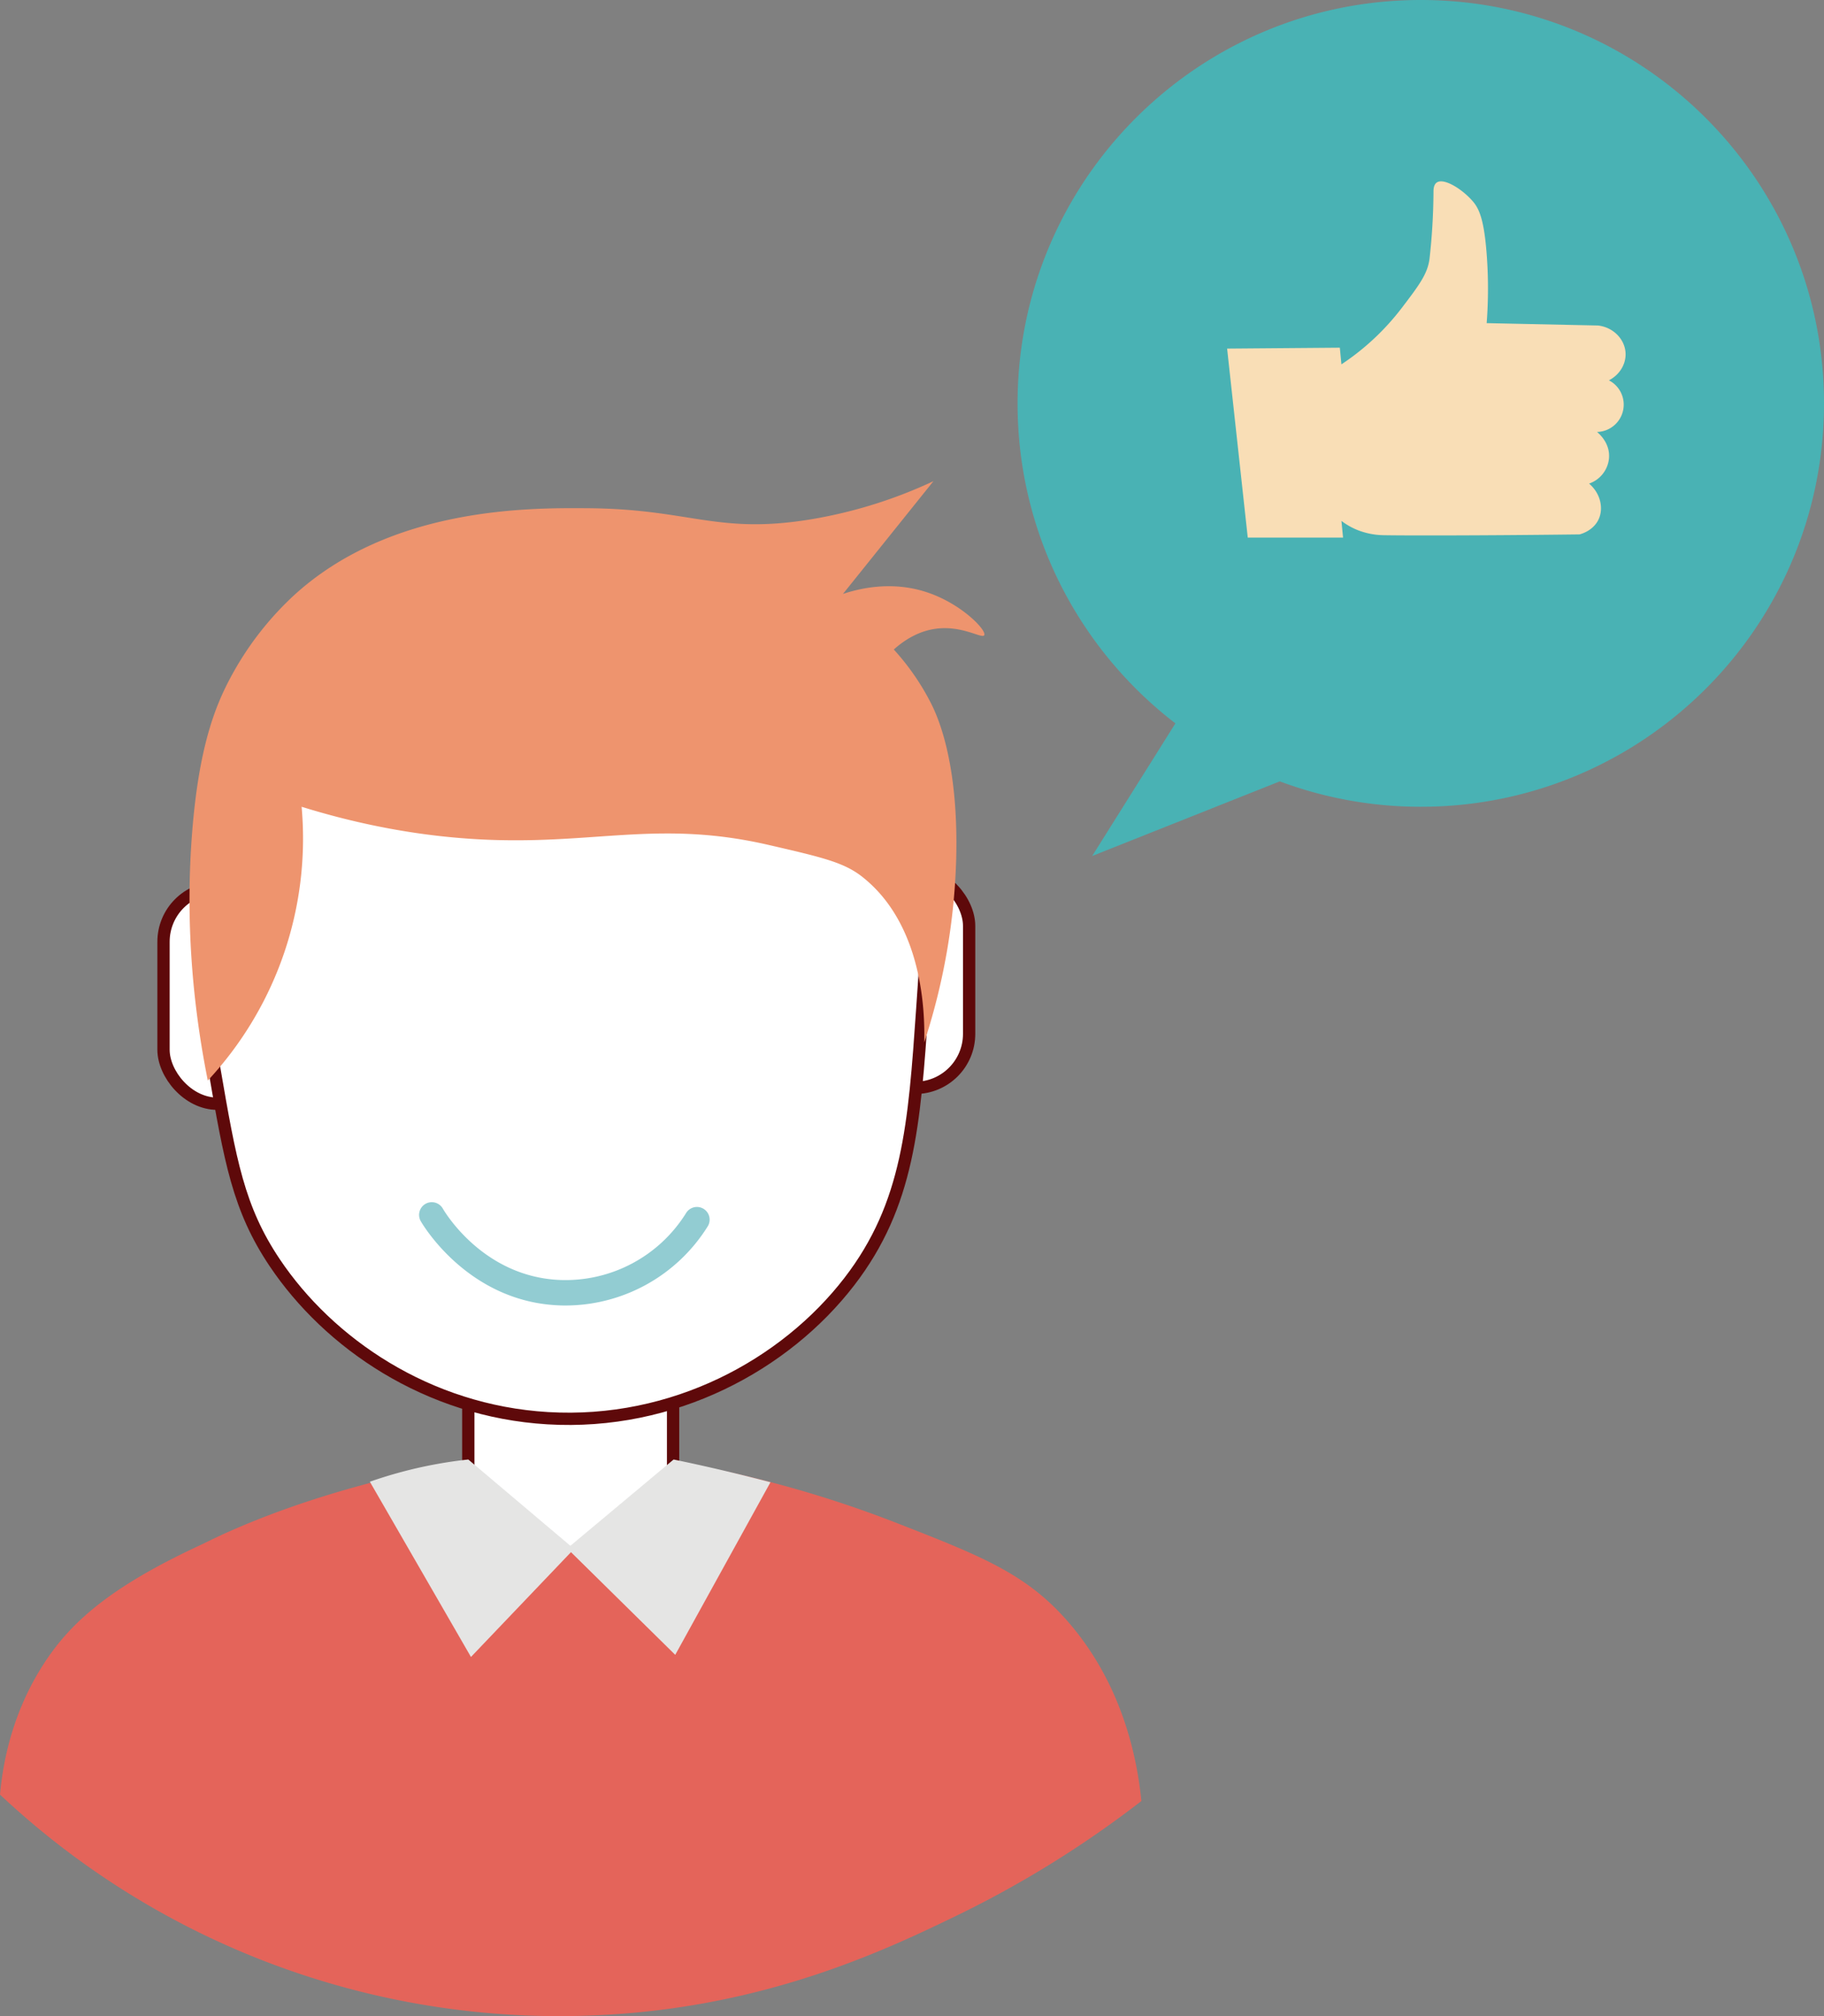
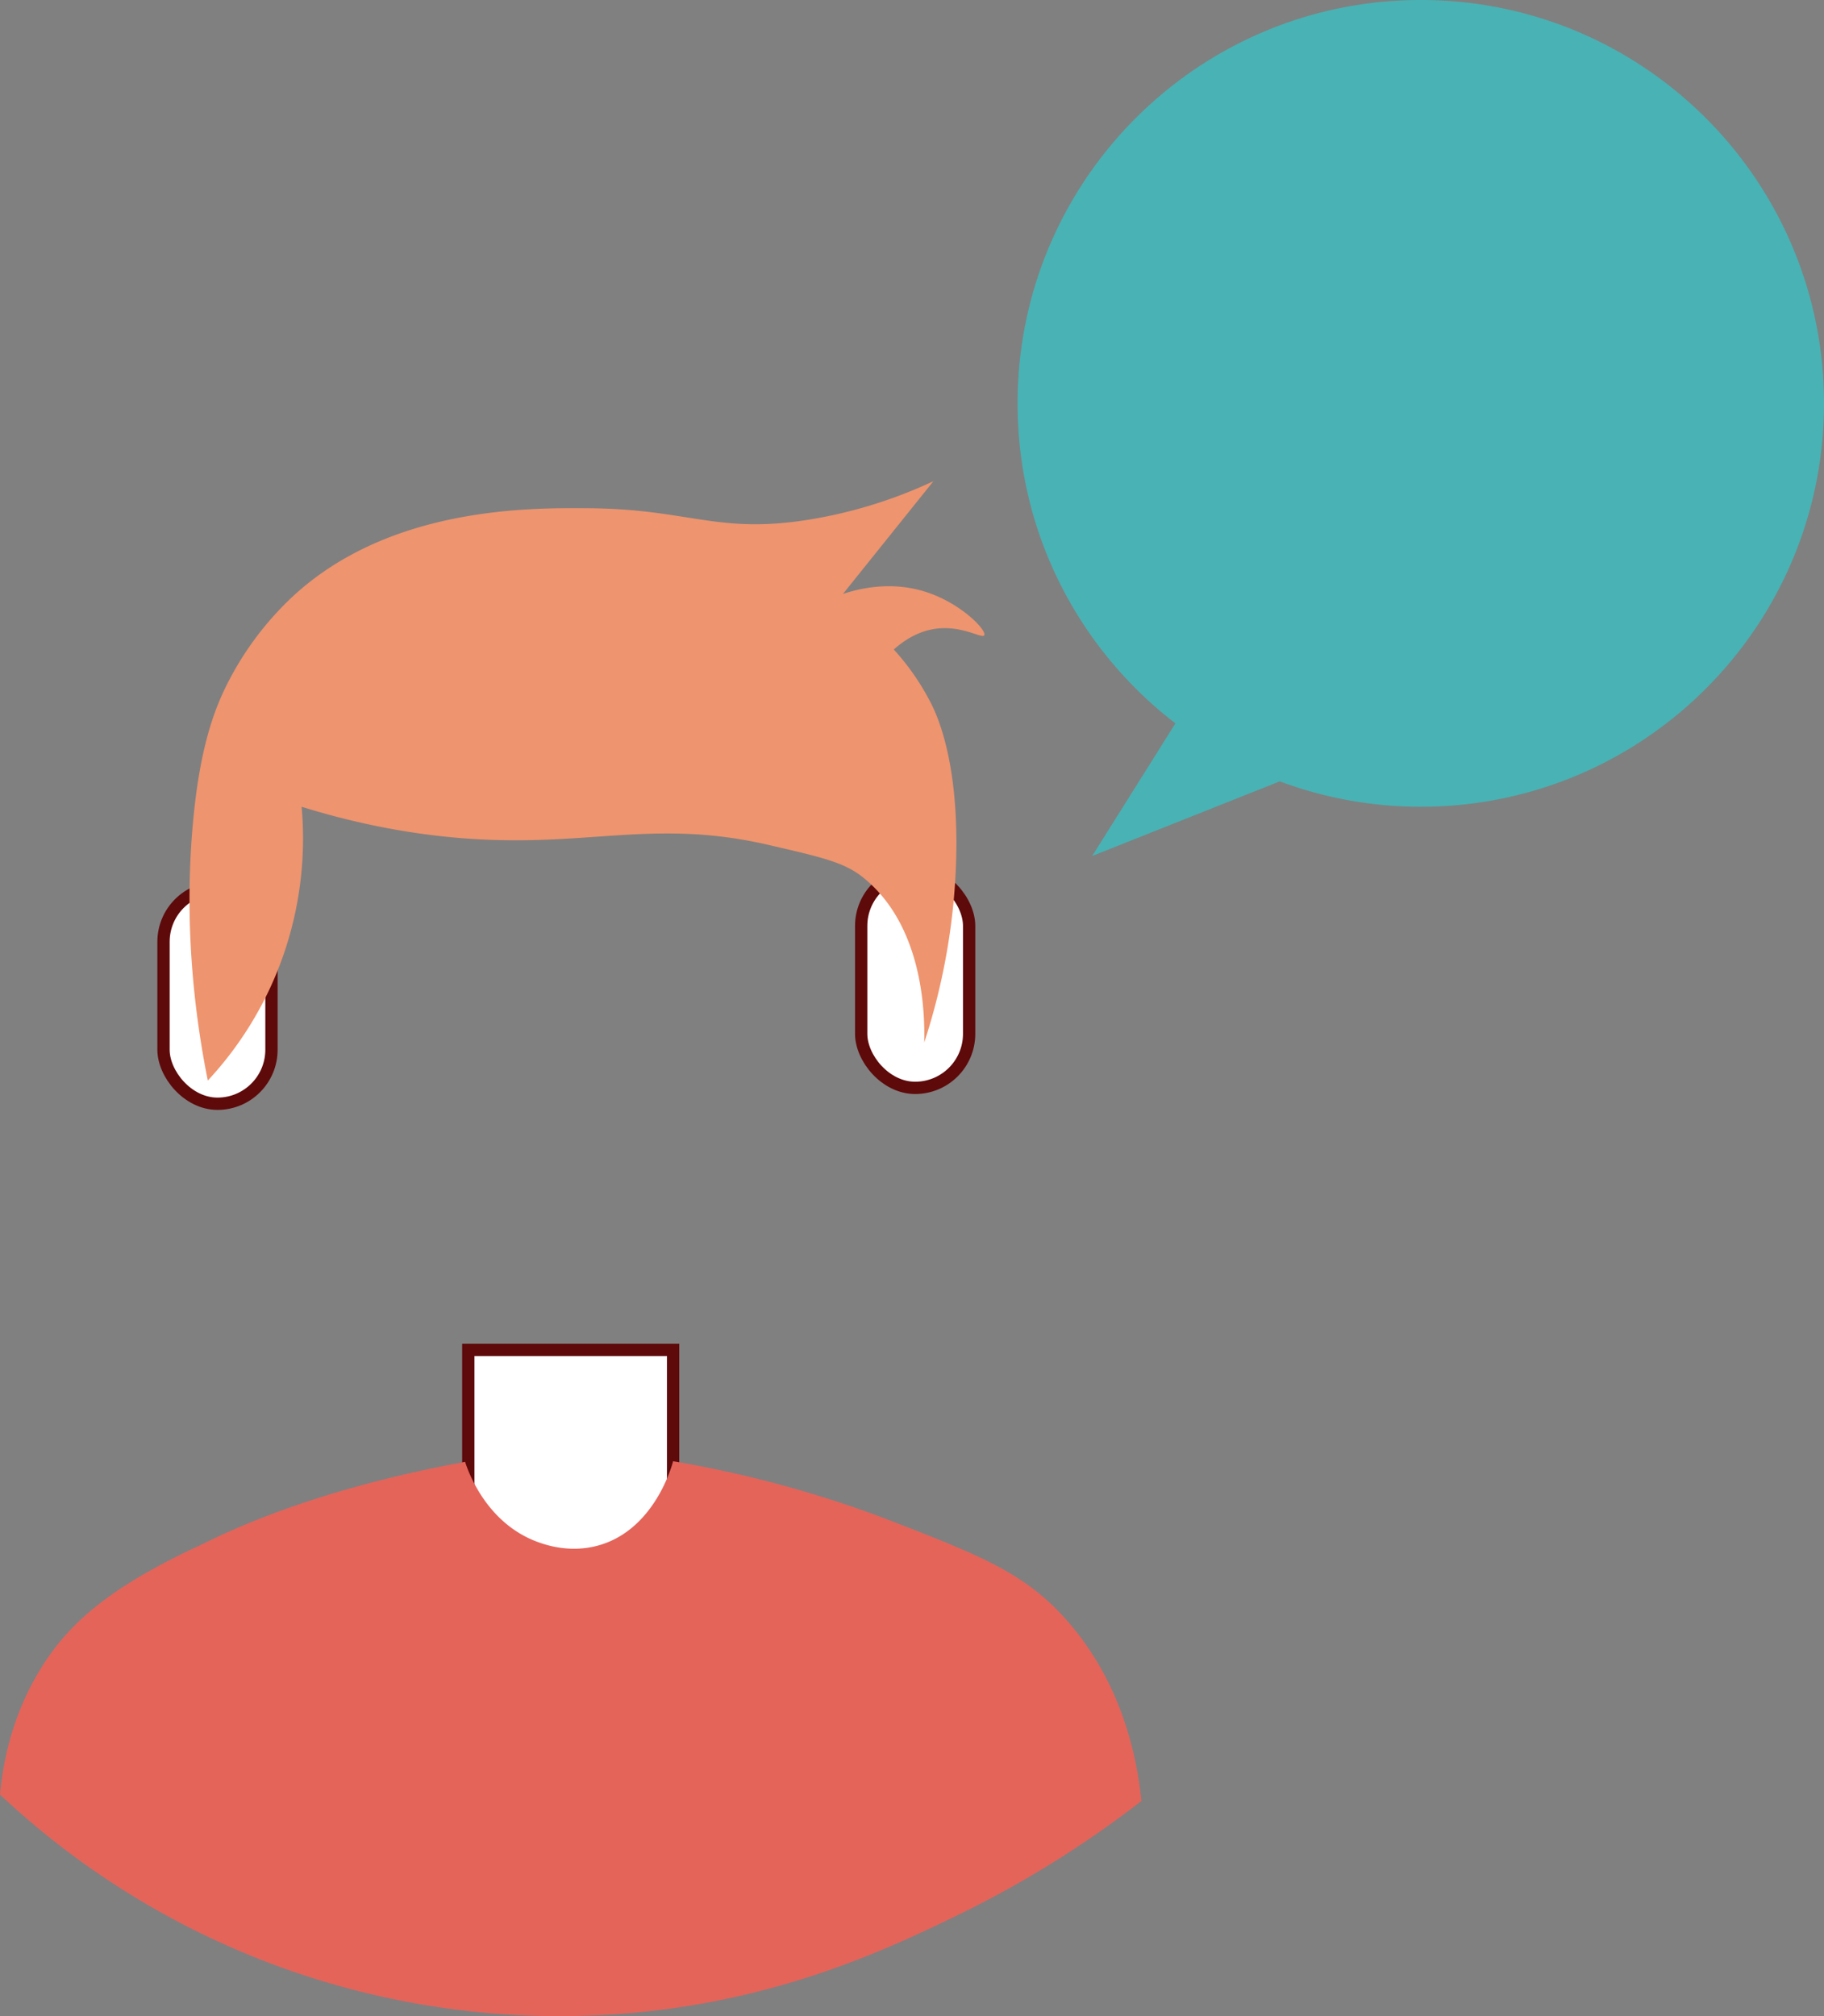
<svg xmlns="http://www.w3.org/2000/svg" viewBox="0 0 1484.41 1640">
  <rect x="0" y="0" width="1484.41" height="1640" fill="#808080" stroke="none" />
  <path fill="#fff" stroke="#5e090a" stroke-miterlimit="10" stroke-width="10" d="M381.12 1098.13h166.66v184.74H381.12z" />
  <path d="M0 1459.87C2.34 1434 9.8 1393 36.17 1352.64c21-32.1 52.17-61.07 126.6-95.6 4.54-2.1 12.08-6 23.12-10.92 38.14-16.93 100.4-40 192.62-56.94 2 6.36 16.8 50.25 59.94 65.5 6.4 2.26 25.52 8.73 48 2.66 46.3-12.5 60.58-65.67 61.33-68.66A924.76 924.76 0 0 1 729.93 1239c66 25.8 102.67 40.1 135.66 76.22 48.62 53.25 60 117.1 63.3 149.87a856.68 856.68 0 0 1-149.86 93c-59.85 29.07-158.6 75.8-295.85 81.4A664.51 664.51 0 0 1 0 1459.87z" fill="#e4645a" />
  <g fill="#fff" stroke="#5e090a" stroke-miterlimit="10" stroke-width="10">
    <rect x="133.07" y="722.18" width="87.85" height="175.7" rx="43.93" />
    <rect x="700.85" y="709.26" width="87.85" height="175.7" rx="43.93" />
-     <path d="M184.74 636.92c-36.8 78.92-23.8 154.32-10.33 232.54 12.9 74.84 19.6 113.65 49.1 157.62 44 65.6 124.23 120.77 222.2 126.6 102.2 6.1 193.25-43.33 245.47-111.1 48.38-62.8 52.87-127.58 59.42-222.2 7.35-106 12-173.67-31-232.55-68.88-94.2-206.92-93.44-284.22-93-50 .28-110 1.42-167.95 41.35-51.55 35.5-74.43 83.07-82.7 100.75z" />
+     <path d="M184.74 636.92z" />
  </g>
  <path d="M169.12 879a289.07 289.07 0 0 0 62.13-103.85 289.08 289.08 0 0 0 14.21-118.86c68.27 21.2 123.92 26.3 161.54 27.13 82.77 1.87 133.93-15.56 218.34 3.88 43.3 10 61.28 14.13 76.22 25.84 50 39.23 51.16 111.62 50.6 134.86a526.36 526.36 0 0 0 26-149c2.18-80.84-16-118.25-21.06-128a197.77 197.77 0 0 0-29.71-42.64c7.87-7 19.12-14.68 33.6-16.8 22-3.2 38.2 8.36 40 5.17 2.2-3.83-18.17-25.44-46.5-34.88-29-9.66-55.5-3-68.47 1.3l73.64-91.73a383 383 0 0 1-99.48 31c-76.58 12.67-98.38-8.46-182.16-9-47.52-.33-160.23-1.1-239 71.06a254 254 0 0 0-51.67 67.18C174.45 575.83 161.86 609 156.46 676c-3.77 46.8-4.6 117 12.66 203z" fill="#ee946e" />
-   <path d="M301 1205.36a358.56 358.56 0 0 1 44.78-12.49c12.6-2.64 24.42-4.42 35.32-5.6l83.1 70.2 84-70.2q17.37 3.6 35.32 7.75 22.34 5.2 43.5 10.77-38.76 70.2-77.5 140.4l-84.84-83.54-81.4 85.26z" fill="#e5e5e4" />
  <path d="M1156.27 0C975 0 828.12 146.92 828.12 328.15c0 106.07 50.37 200.33 128.45 260.3l-67.73 107.88 152.68-60.7a327.55 327.55 0 0 0 114.75 20.66c181.23 0 328.14-146.9 328.14-328.14S1337.5 0 1156.27 0z" fill="#49b2b4" />
-   <path d="M998.65 283.58l16.8 153.73H1093l-1.3-13.56a57.11 57.11 0 0 0 12.27 7.1 60.07 60.07 0 0 0 22.61 4.53c14.13.28 75.26.38 158.9-.65 1.55-.4 11.22-3.1 15.5-12.27s1.37-21.34-7.75-29.07a24.17 24.17 0 0 0 16.15-20c1.5-13.37-9.23-21.6-9.7-22a22.24 22.24 0 0 0 9.69-42c8.57-4.4 13.92-13 13.56-22-.45-11.28-9.94-21.3-22.6-22.6l-90.44-1.93a370.24 370.24 0 0 0 0-56.2c-2.22-29-6.35-37.3-11.63-43.28-8.82-10-23.44-18.88-29.06-14.86-2.58 1.84-2.58 5.88-2.6 7.75a507.3 507.3 0 0 1-3.23 54.26c-1.6 12.4-8.6 21.62-22.6 40a202.13 202.13 0 0 1-49.09 45.87l-1.3-13.57z" fill="#f9deb6" />
-   <path d="M460.36 1062c-1.56 0-3.1 0-4.67-.08-74.57-2.6-111.7-65.8-113.25-68.48a10.33 10.33 0 0 1 17.92-10.3c1.32 2.28 32.83 55.92 96.05 58.12a115.62 115.62 0 0 0 102-54.56 10.33 10.33 0 1 1 17.54 10.93A136.63 136.63 0 0 1 460.36 1062z" fill="#92ccd2" />
</svg>